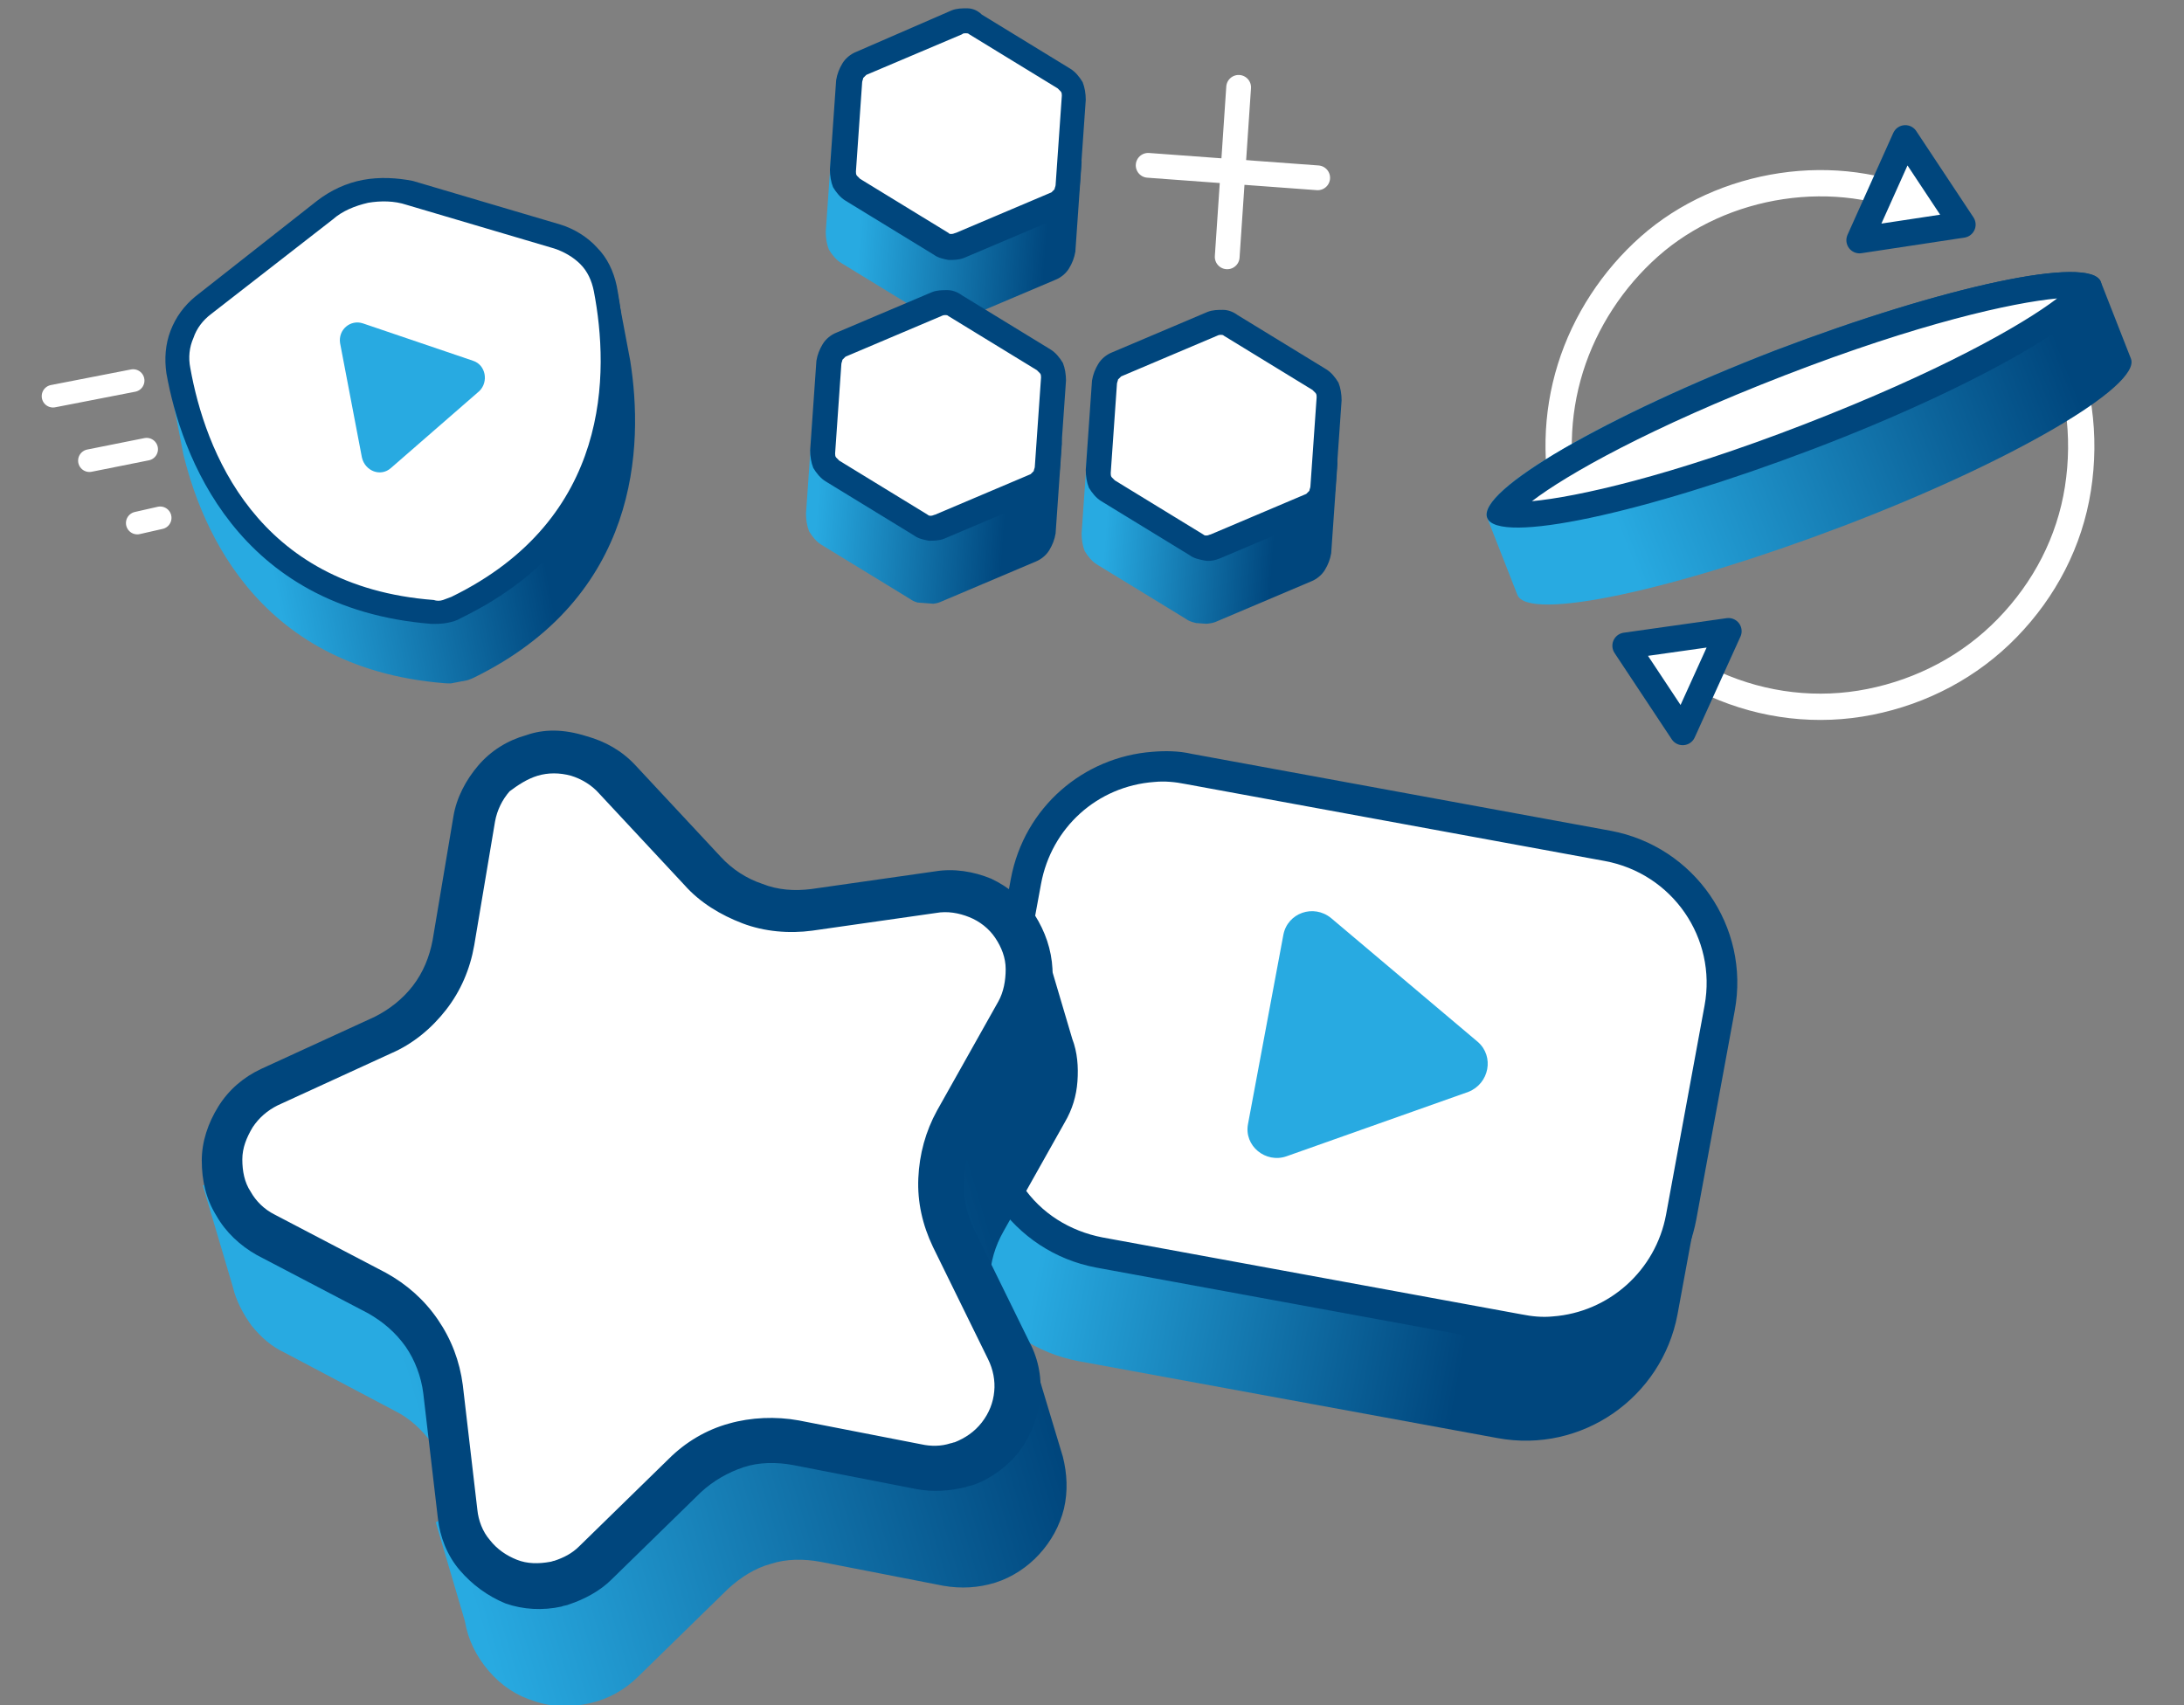
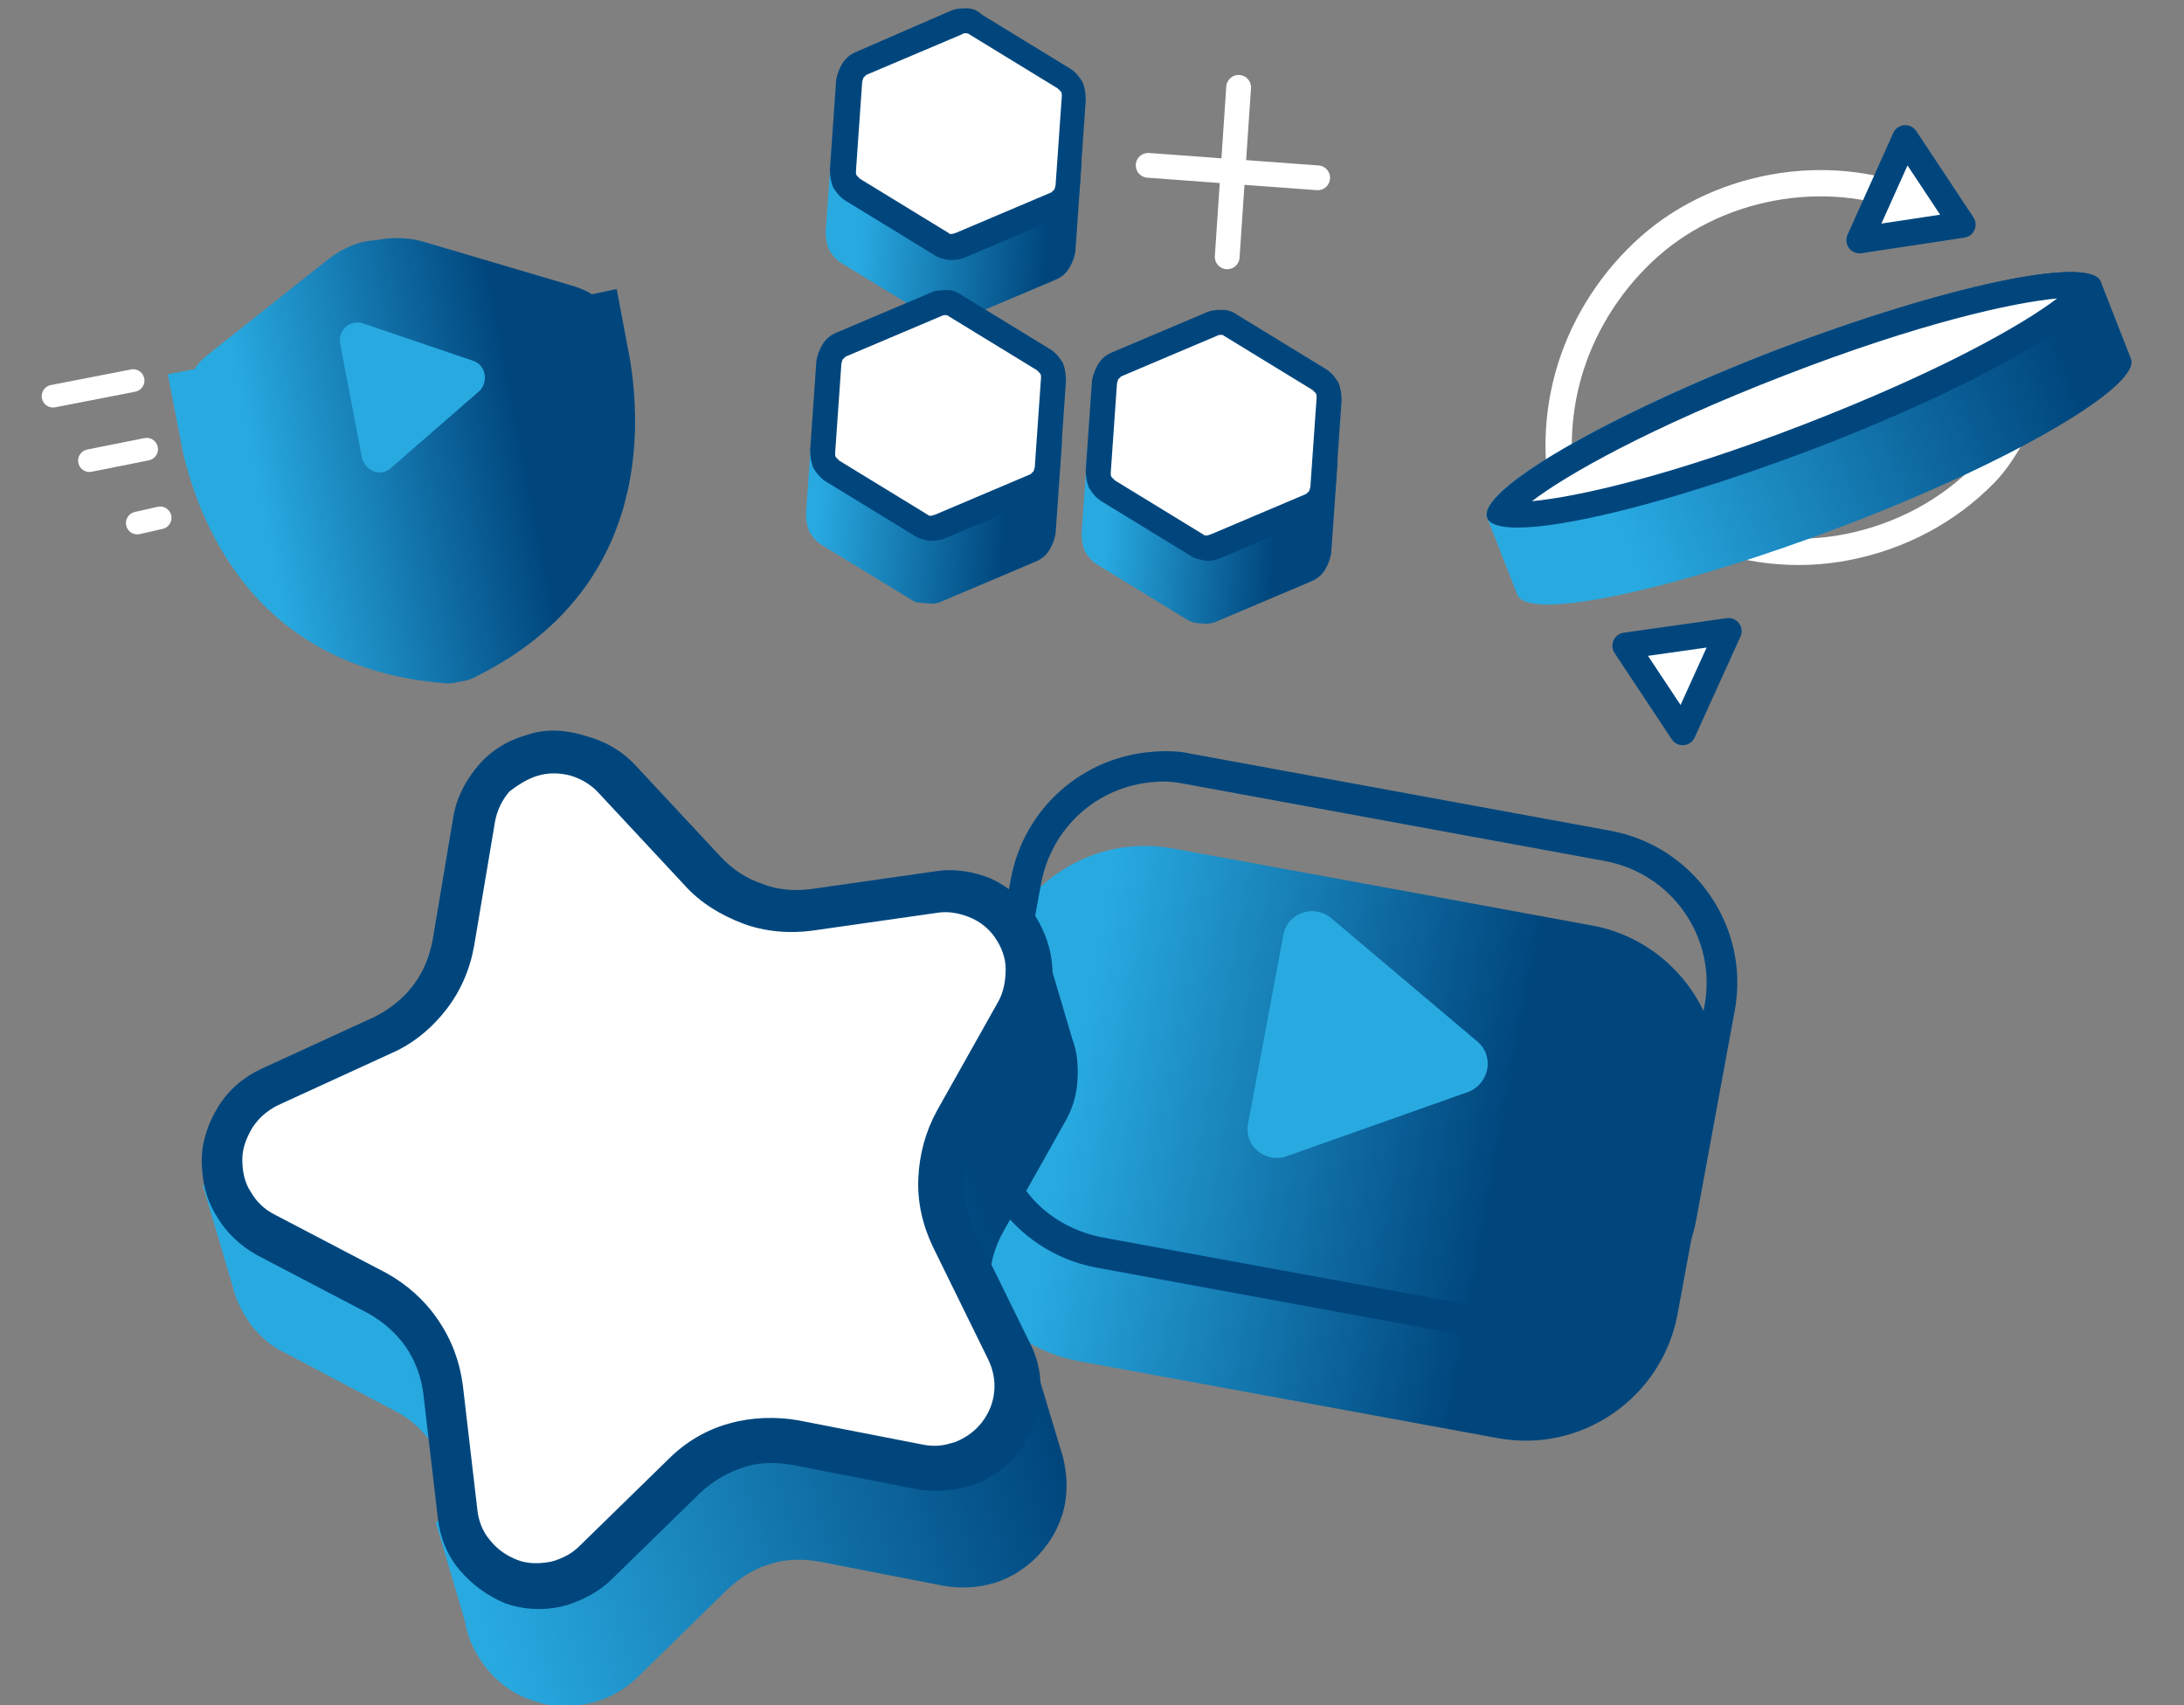
<svg xmlns="http://www.w3.org/2000/svg" xmlns:xlink="http://www.w3.org/1999/xlink" version="1.1" id="Layer_1" x="0px" y="0px" viewBox="0 0 210 164" style="enable-background:new 0 0 210 164;" xml:space="preserve">
  <rect x="0" y="0" width="210" height="164" fill="#808080" stroke="none" />
  <style type="text/css">
	
		.st0{clip-path:url(#SVGID_00000120548780975552322790000016870500497986160045_);fill:url(#SVGID_00000125601291866094588370000011422928440447097266_);}
	.st1{fill:#FFFFFF;}
	.st2{fill:#00467D;}
	.st3{fill:#28AAE1;}
	
		.st4{clip-path:url(#SVGID_00000067229362655760846340000017111966681092112266_);fill:url(#SVGID_00000153688258806340385530000011826759666521769407_);}
	.st5{fill:none;stroke:#FFFFFF;stroke-width:2.179;stroke-linecap:round;}
	
		.st6{clip-path:url(#SVGID_00000146480203055560010320000003226754584607833015_);fill:url(#SVGID_00000013173642546782046080000008115435660640677787_);}
	
		.st7{clip-path:url(#SVGID_00000093152737203479753050000003190253568355239574_);fill:url(#SVGID_00000067948550853846181300000010913796719579012484_);}
	
		.st8{clip-path:url(#SVGID_00000116204367736076976650000005277344385387760009_);fill:url(#SVGID_00000039113110351518463700000017050900483209036429_);}
	
		.st9{clip-path:url(#SVGID_00000116218557328666100630000011993435432579297467_);fill:url(#SVGID_00000054977341209179642770000000803868445718115210_);}
	.st10{fill:none;stroke:#FFFFFF;stroke-width:2.382;stroke-linecap:round;stroke-linejoin:round;}
	.st11{fill:none;stroke:#FFFFFF;stroke-width:2.529;stroke-linecap:round;stroke-linejoin:round;}
	.st12{fill:#FFFFFF;stroke:#00467D;stroke-width:2.529;stroke-linejoin:round;}
	.st13{fill:url(#SVGID_00000021808031566655157220000002424569119249534616_);}
</style>
  <g>
    <g>
      <g>
        <g>
          <defs>
            <path id="SVGID_1_" d="M112.8,81.6c-8.1-1.5-15.8,3.9-17.3,11.9l-3.7,20.1c-1.5,8.1,3.9,15.8,11.9,17.3l40.3,7.4       c8.1,1.5,15.8-3.9,17.3-11.9l3.7-20.1c1.5-8.1-3.9-15.8-11.9-17.3L112.8,81.6z" />
          </defs>
          <clipPath id="SVGID_00000036219587180939998590000010376210445890017192_">
            <use xlink:href="#SVGID_1_" style="overflow:visible;" />
          </clipPath>
          <linearGradient id="SVGID_00000123416892538569717010000012976198373029760656_" gradientUnits="userSpaceOnUse" x1="-813.052" y1="612.619" x2="-812.121" y2="612.619" gradientTransform="matrix(74.74 13.783 -13.783 74.74 69304.602 -34477.105)">
            <stop offset="0" style="stop-color:#28AAE1" />
            <stop offset="0.14" style="stop-color:#28AAE1" />
            <stop offset="0.73" style="stop-color:#00467D" />
            <stop offset="1" style="stop-color:#00467D" />
          </linearGradient>
          <polygon style="clip-path:url(#SVGID_00000036219587180939998590000010376210445890017192_);fill:url(#SVGID_00000123416892538569717010000012976198373029760656_);" points="      89.1,128.3 158.6,141.2 167.7,91.7 98.2,78.9     " />
        </g>
        <g>
-           <path class="st1" d="M153.7,80.8l-38.6-7.1c-7.7-1.4-15.2,3.7-16.6,11.4L95,104.4c-1.4,7.7,3.7,15.2,11.4,16.6l38.6,7.1      c7.7,1.4,15.2-3.7,16.6-11.4l3.6-19.3C166.6,89.6,161.5,82.2,153.7,80.8L153.7,80.8z" />
          <path class="st2" d="M111,75.2c1-0.1,2,0,3,0.2l40.3,7.4c6.5,1.2,10.8,7.4,9.6,13.9l-3.7,20.1c-1,5.4-5.5,9.4-10.9,9.8      c-1,0.1-2,0-3-0.2l-40.3-7.4c-3.1-0.6-5.9-2.3-7.7-5c-1.8-2.6-2.5-5.8-1.9-8.9l3.7-20.1C101.1,79.6,105.5,75.6,111,75.2       M110.8,72.3c-6.6,0.5-12.3,5.3-13.6,12.2l-3.7,20.1c-1.5,8.1,3.9,15.8,11.9,17.3l40.3,7.4c1.3,0.2,2.5,0.3,3.8,0.2      c6.6-0.5,12.3-5.3,13.6-12.2l3.7-20.1c1.5-8.1-3.9-15.8-11.9-17.3l-40.3-7.4C113.3,72.2,112,72.2,110.8,72.3L110.8,72.3z" />
        </g>
        <path class="st3" d="M142.1,100.2c1.6,1.4,1.1,4-0.9,4.8l-17.5,6.2c-2,0.7-4.1-1-3.7-3.1l3.4-18.2c0.4-2.1,2.9-3,4.6-1.6     L142.1,100.2z" />
      </g>
    </g>
    <g id="ic_x5F_content_x5F_protection_x5F_onboard_00000101094362817861680130000000161933083596721817_">
      <g>
        <g>
          <defs>
            <path id="SVGID_00000132064609466413562200000002454073961089559457_" d="M31.6,24.9L20,34.1c-0.5,0.4-1,0.9-1.3,1.4L16.1,36       l1.1,5.5l0.1,0.6l0,0.1c1.6,7.9,7,22,25.4,23.5c1,0.1,1.9-0.1,2.8-0.5c16-7.8,16.4-22.3,15.1-30.5l0,0l-1.3-6.9l-2.4,0.5       c-0.6-0.4-1.2-0.6-1.8-0.8l-14.2-4.2c-1.6-0.5-3.2-0.5-4.8-0.2C34.4,23.2,32.9,23.9,31.6,24.9" />
          </defs>
          <clipPath id="SVGID_00000160172715060172383280000000962007706716945831_">
            <use xlink:href="#SVGID_00000132064609466413562200000002454073961089559457_" style="overflow:visible;" />
          </clipPath>
          <linearGradient id="SVGID_00000174568661797169262560000016563166113812737452_" gradientUnits="userSpaceOnUse" x1="-192.592" y1="-344.653" x2="-191.756" y2="-344.653" gradientTransform="matrix(51.648 -10.013 10.013 51.648 13416.577 15920.39)">
            <stop offset="0" style="stop-color:#28AAE1" />
            <stop offset="0.14" style="stop-color:#28AAE1" />
            <stop offset="0.73" style="stop-color:#00467D" />
            <stop offset="1" style="stop-color:#00467D" />
          </linearGradient>
          <polygon style="clip-path:url(#SVGID_00000160172715060172383280000000962007706716945831_);fill:url(#SVGID_00000174568661797169262560000016563166113812737452_);" points="      22.7,69.7 65.8,61.4 57.6,18.7 14.4,27.1     " />
        </g>
        <g>
-           <path class="st1" d="M42.9,58.9c-0.4,0.1-0.8,0.1-1.2,0.1c-17.8-1.4-23-15.1-24.5-23.2c-0.2-1.2-0.1-2.4,0.3-3.5      c0.4-1.1,1.1-2.1,2.1-2.8l11.7-9.2c1.1-0.9,2.5-1.5,3.9-1.8c1.4-0.3,2.9-0.2,4.3,0.2l14.2,4.2c1.1,0.3,2.2,1,3,1.9      c0.8,0.9,1.4,2,1.6,3.1c1.6,8.1,1.8,22.8-14.3,30.7C43.6,58.7,43.2,58.8,42.9,58.9L42.9,58.9z" />
-           <path class="st2" d="M35.4,19.5c1.2-0.2,2.5-0.2,3.7,0.2l14.2,4.2c0.9,0.3,1.8,0.8,2.5,1.5c0.7,0.7,1.1,1.6,1.3,2.6      c1.5,7.8,1.7,21.9-13.7,29.4c-0.3,0.1-0.5,0.2-0.8,0.3c-0.3,0.1-0.6,0.1-0.9,0c-17.1-1.3-22-14.5-23.4-22.3      c-0.2-1-0.1-2,0.3-2.9c0.3-0.9,0.9-1.7,1.7-2.3L32,21.1C32.9,20.3,34.1,19.8,35.4,19.5 M34.9,17.3c-1.6,0.3-3.1,1-4.4,2      l-11.7,9.2c-1.1,0.9-1.9,2-2.4,3.3c-0.5,1.3-0.6,2.7-0.4,4.1c1.4,7.8,6.7,22.6,25.5,24.1c0.5,0,1,0,1.5-0.1      c0.5-0.1,0.9-0.2,1.4-0.5c17-8.3,16.4-24,14.9-31.9c-0.3-1.4-0.9-2.7-1.9-3.7c-0.9-1-2.2-1.8-3.5-2.2l-14.2-4.2      C38.2,17.1,36.5,17,34.9,17.3" />
          <path class="st3" d="M45.5,34.7c1.2,0.4,1.5,2,0.6,2.9L37.6,45c-1,0.9-2.5,0.3-2.8-1l-2.1-11c-0.2-1.3,1-2.3,2.2-1.9L45.5,34.7z      " />
          <line class="st5" x1="12.8" y1="36.6" x2="5.1" y2="38.1" />
          <line class="st5" x1="14.1" y1="43.2" x2="8.6" y2="44.3" />
          <line class="st5" x1="15.4" y1="49.8" x2="13.2" y2="50.3" />
        </g>
      </g>
    </g>
    <g id="ic_x5F_entertainment_00000127734432296060806330000015151212298583013793_">
      <g>
        <g>
          <defs>
            <path id="SVGID_00000137816947214694595380000000632143911945194376_" d="M48.8,83.1c-1.2,1.4-2,3.1-2.4,4.9l-2,11.9       c-0.3,1.6-0.9,3.1-1.9,4.4c-1,1.3-2.3,2.3-3.7,3l-6.8,3.1L19.5,114l2.9,9.8c0.3,1.3,1,2.6,1.8,3.7c0.9,1.1,1.9,2,3.2,2.6       l10.6,5.6c1.4,0.7,2.6,1.8,3.6,3.2c0.9,1.3,1.5,2.9,1.7,4.5l0.2,2.1l-1.6,0.9l2.8,9.5c0.3,1.8,1.1,3.4,2.3,4.8       c1.2,1.4,2.7,2.4,4.4,2.9c1.7,0.6,3.6,0.6,5.3,0.2c1.8-0.4,3.4-1.3,4.7-2.6l8.6-8.4c1.2-1.1,2.6-2,4.1-2.4       c1.5-0.5,3.2-0.5,4.8-0.2l11.8,2.3c1.7,0.3,3.4,0.2,5-0.3c1.6-0.5,3.1-1.5,4.2-2.7c1.2-1.3,2-2.8,2.4-4.4       c0.4-1.7,0.3-3.4-0.1-5l-2.8-9.3l-1.7,0l-1.5-3.1c-0.7-1.4-1.1-3-1-4.7c0-1.6,0.5-3.2,1.3-4.6l5.9-10.5       c0.7-1.2,1.1-2.5,1.2-3.9c0.1-1.4,0-2.8-0.5-4.1l-2.9-9.8l-12.5,3.7l-7.4,1c-1.6,0.2-3.2,0.1-4.7-0.5c-1.5-0.5-2.9-1.4-4-2.6       l-8.2-8.8c-1.3-1.4-2.9-2.3-4.7-2.8c-1.8-0.5-3.7-0.5-5.5,0.1C51.6,80.7,50,81.7,48.8,83.1" />
          </defs>
          <clipPath id="SVGID_00000135693186908091760690000008821480655067477152_">
            <use xlink:href="#SVGID_00000137816947214694595380000000632143911945194376_" style="overflow:visible;" />
          </clipPath>
          <linearGradient id="SVGID_00000063619467208721507080000007475745813915291796_" gradientUnits="userSpaceOnUse" x1="-816.2" y1="-485.332" x2="-815.173" y2="-485.332" gradientTransform="matrix(78.632 -23.302 23.302 78.632 75513.141 19274.361)">
            <stop offset="0" style="stop-color:#28AAE1" />
            <stop offset="0.167" style="stop-color:#28AAE1" />
            <stop offset="0.851" style="stop-color:#00467D" />
            <stop offset="1" style="stop-color:#00467D" />
          </linearGradient>
          <polygon style="clip-path:url(#SVGID_00000135693186908091760690000008821480655067477152_);fill:url(#SVGID_00000063619467208721507080000007475745813915291796_);" points="      36,170 116.9,146 93.8,68.2 12.9,92.1     " />
        </g>
        <g>
          <path class="st1" d="M92.1,140.8c-1.2,0.4-2.5,0.4-3.8,0.2l-11.8-2.3c-1.9-0.4-3.9-0.3-5.7,0.3c-1.9,0.6-3.6,1.6-5,2.9l-8.6,8.4      c-0.9,0.9-2,1.6-3.3,1.9c-0.2,0.1-0.4,0.1-0.5,0.1c-1.4,0.3-2.9,0.2-4.3-0.3c-1.4-0.5-2.6-1.4-3.5-2.5c-0.9-1.1-1.5-2.5-1.7-4      l-1.4-11.9c-0.2-1.9-0.9-3.8-2-5.4c-1.1-1.6-2.6-2.9-4.3-3.8l-10.7-5.6c-1.3-0.7-2.4-1.7-3.1-3c-0.7-1.3-1.1-2.7-1.1-4.2      c0-1.5,0.5-2.9,1.3-4.1c0.8-1.2,1.9-2.2,3.3-2.8l10.9-5c1.8-0.8,3.3-2.1,4.5-3.6c1.2-1.5,2-3.4,2.3-5.3l2-11.9      c0.3-1.4,0.9-2.8,1.9-3.9c1-1.1,2.2-1.9,3.7-2.3c1.4-0.4,2.9-0.4,4.3,0c1.4,0.4,2.7,1.2,3.7,2.2l8.2,8.8c1.3,1.4,3,2.5,4.8,3.2      c1.8,0.6,3.8,0.8,5.7,0.6l11.9-1.7c1.5-0.2,2.9,0,4.3,0.6s2.5,1.5,3.3,2.8c0.8,1.2,1.3,2.6,1.4,4.1c0.1,1.5-0.3,2.9-1,4.2      l-5.9,10.5c-0.9,1.7-1.5,3.6-1.5,5.5c-0.1,1.9,0.4,3.9,1.2,5.6l5.3,10.8c0.6,1.3,0.9,2.8,0.8,4.2c-0.1,1.5-0.7,2.9-1.6,4      c-0.9,1.2-2.1,2.1-3.5,2.6C92.5,140.7,92.3,140.7,92.1,140.8" />
          <path class="st2" d="M51.7,74.6c1-0.3,2.1-0.3,3.2,0c1,0.3,2,0.9,2.7,1.7l8.2,8.8c1.5,1.7,3.5,2.9,5.6,3.7      c2.1,0.8,4.5,1,6.7,0.7l11.9-1.7c1.1-0.2,2.2,0,3.2,0.4c1,0.4,1.9,1.1,2.5,2c0.6,0.9,1,1.9,1,3c0,1.1-0.2,2.2-0.7,3.1l-5.9,10.5      c-1.1,2-1.7,4.2-1.8,6.5s0.4,4.5,1.4,6.6l5.3,10.8c0.5,1,0.7,2.1,0.6,3.1c-0.1,1.1-0.5,2.1-1.2,3c-0.7,0.9-1.6,1.5-2.6,1.9      c-0.1,0-0.3,0.1-0.4,0.1c-0.9,0.3-1.9,0.3-2.8,0.1l-11.8-2.3c-2.2-0.4-4.6-0.3-6.7,0.3c-2.2,0.6-4.2,1.8-5.8,3.4l-8.6,8.4      c-0.7,0.7-1.5,1.1-2.4,1.4c-0.1,0-0.3,0.1-0.4,0.1c-1.1,0.2-2.2,0.2-3.2-0.2c-1-0.4-1.9-1-2.6-1.9c-0.7-0.8-1.1-1.9-1.2-2.9      l-1.4-12c-0.3-2.3-1.1-4.4-2.4-6.3c-1.3-1.9-3-3.4-5-4.5l-10.7-5.6c-1-0.5-1.8-1.3-2.3-2.2c-0.6-0.9-0.8-2-0.8-3.1      c0-1.1,0.4-2.1,1-3.1c0.6-0.9,1.4-1.6,2.4-2.1l10.9-5c2.1-0.9,3.9-2.4,5.3-4.2c1.4-1.8,2.3-3.9,2.7-6.2l2-11.9      c0.2-1.1,0.7-2.1,1.4-2.9C49.8,75.5,50.7,74.9,51.7,74.6L51.7,74.6z M50.6,70.7c-1.8,0.5-3.4,1.5-4.6,2.9      c-1.2,1.4-2.1,3.1-2.4,4.9l-2,11.9c-0.3,1.6-0.9,3.1-1.9,4.4c-1,1.3-2.3,2.3-3.7,3l-10.9,5c-1.7,0.8-3.1,2-4.1,3.6      c-1,1.6-1.6,3.4-1.6,5.2c0,1.9,0.4,3.7,1.4,5.3c0.9,1.6,2.3,2.9,3.9,3.8l10.7,5.6c1.4,0.8,2.6,1.8,3.6,3.2      c0.9,1.3,1.5,2.9,1.7,4.5l1.4,12c0.2,1.8,0.9,3.6,2.1,5c1.2,1.4,2.7,2.5,4.4,3.2c1.7,0.6,3.6,0.7,5.4,0.3      c0.2-0.1,0.5-0.1,0.7-0.2c1.5-0.5,3-1.3,4.1-2.4l8.6-8.4c1.2-1.1,2.6-1.9,4.1-2.4c1.5-0.5,3.2-0.5,4.8-0.2l11.8,2.3      c1.6,0.3,3.2,0.2,4.8-0.2c0.2-0.1,0.4-0.1,0.7-0.2c1.7-0.6,3.3-1.8,4.4-3.2c1.1-1.5,1.8-3.2,2-5.1c0.2-1.8-0.1-3.7-1-5.4      l-5.3-10.8c-0.7-1.4-1.1-3-1-4.7c0-1.6,0.5-3.2,1.3-4.6l5.9-10.5c0.9-1.6,1.3-3.5,1.3-5.3c-0.1-1.9-0.7-3.6-1.7-5.2      c-1.1-1.5-2.5-2.7-4.2-3.5c-1.7-0.7-3.6-1-5.4-0.7l-11.9,1.7c-1.6,0.2-3.2,0.1-4.7-0.5c-1.5-0.5-2.9-1.4-4-2.6l-8.2-8.8      c-1.3-1.4-2.9-2.3-4.7-2.8C54.2,70.1,52.3,70.1,50.6,70.7L50.6,70.7z" />
        </g>
      </g>
    </g>
    <g id="ic_x5F_digital_x5F_cabin_00000065047743849647653850000012283874370987159695_">
      <g>
        <g>
          <defs>
            <path id="SVGID_00000127754569821245831640000011458602765558873221_" d="M91.1,7.1L81.9,11c-0.5,0.2-1,0.6-1.3,1.1       c-0.3,0.5-0.5,1-0.6,1.6l-0.6,8.6c0,0.6,0.1,1.2,0.3,1.7c0.3,0.5,0.7,1,1.2,1.3l8.5,5.2c0.4,0.3,0.9,0.4,1.4,0.5       c0.5,0,1,0,1.5-0.2l9.2-3.9c0.5-0.2,1-0.6,1.3-1.1c0.3-0.5,0.5-1,0.6-1.6l0.6-8.6c0-0.6-0.1-1.2-0.3-1.7       c-0.3-0.5-0.7-1-1.2-1.3L94,7.3c-0.4-0.3-0.9-0.4-1.4-0.5C92.1,6.8,91.6,6.9,91.1,7.1" />
          </defs>
          <clipPath id="SVGID_00000138538834965350065040000015163199827428516745_">
            <use xlink:href="#SVGID_00000127754569821245831640000011458602765558873221_" style="overflow:visible;" />
          </clipPath>
          <linearGradient id="SVGID_00000015340764880746922990000001330450416926379926_" gradientUnits="userSpaceOnUse" x1="-196.319" y1="-355.812" x2="-195.355" y2="-355.812" gradientTransform="matrix(25.005 1.799 -1.799 25.005 4348.569 9268.289)">
            <stop offset="0" style="stop-color:#28AAE1" />
            <stop offset="0.132" style="stop-color:#28AAE1" />
            <stop offset="0.877" style="stop-color:#00467D" />
            <stop offset="1" style="stop-color:#00467D" />
          </linearGradient>
          <polygon style="clip-path:url(#SVGID_00000138538834965350065040000015163199827428516745_);fill:url(#SVGID_00000015340764880746922990000001330450416926379926_);" points="      78.8,30 102.9,31.8 104.6,7.7 80.5,5.9     " />
        </g>
        <g>
          <path class="st1" d="M91.4,23.7c-0.3,0-0.6-0.1-0.9-0.3L82,18.2c-0.3-0.2-0.6-0.5-0.7-0.8c-0.2-0.3-0.2-0.7-0.2-1.1l0.6-8.6      c0-0.4,0.2-0.7,0.4-1c0.2-0.3,0.5-0.5,0.8-0.7L92,2.1C92.3,2,92.6,2,92.9,2c0.3,0,0.6,0.1,0.9,0.3l8.5,5.2      c0.3,0.2,0.6,0.5,0.7,0.8c0.2,0.3,0.2,0.7,0.2,1.1l-0.6,8.6c0,0.4-0.2,0.7-0.4,1c-0.2,0.3-0.5,0.5-0.8,0.7l-9.2,3.9      C92,23.6,91.7,23.7,91.4,23.7" />
          <path class="st2" d="M92.9,3.2c0.1,0,0.2,0,0.3,0.1l8.5,5.2c0.1,0.1,0.2,0.2,0.3,0.3c0.1,0.1,0.1,0.3,0.1,0.4l-0.6,8.6      c0,0.1-0.1,0.3-0.1,0.4c-0.1,0.1-0.2,0.2-0.3,0.3l-9.2,3.9c-0.1,0-0.2,0.1-0.4,0.1s-0.2,0-0.3-0.1l-8.5-5.2      c-0.1-0.1-0.2-0.2-0.3-0.3c-0.1-0.1-0.1-0.3-0.1-0.4l0.6-8.6c0-0.1,0.1-0.3,0.1-0.4c0.1-0.1,0.2-0.2,0.3-0.3l9.2-3.9      C92.6,3.2,92.7,3.2,92.9,3.2 M93,0.8c-0.5,0-1,0-1.5,0.2L82.3,5c-0.5,0.2-1,0.6-1.3,1.1c-0.3,0.5-0.5,1-0.6,1.6l-0.6,8.6      c0,0.6,0.1,1.2,0.3,1.7c0.3,0.5,0.7,1,1.2,1.3l8.5,5.2c0.4,0.3,0.9,0.4,1.4,0.5c0.5,0,1,0,1.5-0.2l9.2-3.9      c0.5-0.2,1-0.6,1.3-1.1c0.3-0.5,0.5-1,0.6-1.6l0.6-8.6c0-0.6-0.1-1.2-0.3-1.7c-0.3-0.5-0.7-1-1.2-1.3l-8.5-5.2      C94,1,93.5,0.8,93,0.8" />
        </g>
        <g>
          <defs>
            <path id="SVGID_00000111173276965895510600000002021900947149221791_" d="M89.2,34.2L80,38.1c-0.5,0.2-1,0.6-1.3,1.1       c-0.3,0.5-0.5,1-0.6,1.6l-0.6,8.6c0,0.6,0.1,1.2,0.3,1.7c0.3,0.5,0.7,1,1.2,1.3l8.5,5.2c0.4,0.3,0.9,0.4,1.4,0.5       c0.5,0,1,0,1.5-0.2l9.2-3.9c0.5-0.2,1-0.6,1.3-1.1c0.3-0.5,0.5-1,0.6-1.6l0.6-8.6c0-0.6-0.1-1.2-0.3-1.7s-0.7-1-1.2-1.3       l-8.5-5.2c-0.4-0.3-0.9-0.4-1.4-0.5C90.1,33.9,89.6,34,89.2,34.2" />
          </defs>
          <clipPath id="SVGID_00000102542786815008006930000016218450776377648514_">
            <use xlink:href="#SVGID_00000111173276965895510600000002021900947149221791_" style="overflow:visible;" />
          </clipPath>
          <linearGradient id="SVGID_00000031193743998344913630000010643726668265041030_" gradientUnits="userSpaceOnUse" x1="-196.319" y1="-355.853" x2="-195.355" y2="-355.853" gradientTransform="matrix(25.005 1.799 -1.799 25.005 4346.545 9296.42)">
            <stop offset="0" style="stop-color:#28AAE1" />
            <stop offset="4.166670e-02" style="stop-color:#28AAE1" />
            <stop offset="0.792" style="stop-color:#00467D" />
            <stop offset="1" style="stop-color:#00467D" />
          </linearGradient>
          <polygon style="clip-path:url(#SVGID_00000102542786815008006930000016218450776377648514_);fill:url(#SVGID_00000031193743998344913630000010643726668265041030_);" points="      76.9,57.1 101,58.9 102.7,34.8 78.6,33.1     " />
        </g>
        <g>
          <path class="st1" d="M89.4,50.8c-0.3,0-0.6-0.1-0.9-0.3L80,45.3c-0.3-0.2-0.6-0.5-0.7-0.8c-0.2-0.3-0.2-0.7-0.2-1.1l0.6-8.6      c0-0.4,0.2-0.7,0.4-1c0.2-0.3,0.5-0.5,0.8-0.7l9.2-3.9c0.3-0.1,0.6-0.2,0.9-0.2s0.6,0.1,0.9,0.3l8.5,5.2      c0.3,0.2,0.6,0.5,0.7,0.8c0.2,0.3,0.2,0.7,0.2,1.1l-0.6,8.6c0,0.4-0.2,0.7-0.4,1c-0.2,0.3-0.5,0.5-0.8,0.7l-9.2,3.9      C90.1,50.8,89.7,50.8,89.4,50.8" />
          <path class="st2" d="M90.9,30.3c0.1,0,0.2,0,0.3,0.1l8.5,5.2c0.1,0.1,0.2,0.2,0.3,0.3c0.1,0.1,0.1,0.3,0.1,0.4l-0.6,8.6      c0,0.1-0.1,0.3-0.1,0.4c-0.1,0.1-0.2,0.2-0.3,0.3l-9.2,3.9c-0.1,0-0.2,0.1-0.4,0.1c-0.1,0-0.2,0-0.3-0.1l-8.5-5.2      c-0.1-0.1-0.2-0.2-0.3-0.3c-0.1-0.1-0.1-0.3-0.1-0.4l0.6-8.6c0-0.1,0.1-0.3,0.1-0.4c0.1-0.1,0.2-0.2,0.3-0.3l9.2-3.9      C90.7,30.3,90.8,30.3,90.9,30.3 M91.1,27.9c-0.5,0-1,0-1.5,0.2l-9.2,3.9c-0.5,0.2-1,0.6-1.3,1.1c-0.3,0.5-0.5,1-0.6,1.6      l-0.6,8.6c0,0.6,0.1,1.2,0.3,1.7c0.3,0.5,0.7,1,1.2,1.3l8.5,5.2c0.4,0.3,0.9,0.4,1.4,0.5c0.5,0,1,0,1.5-0.2l9.2-3.9      c0.5-0.2,1-0.6,1.3-1.1c0.3-0.5,0.5-1,0.6-1.6l0.6-8.6c0-0.6-0.1-1.2-0.3-1.7c-0.3-0.5-0.7-1-1.2-1.3l-8.5-5.2      C92.1,28.1,91.6,27.9,91.1,27.9" />
        </g>
        <g>
          <defs>
            <path id="SVGID_00000152258954720712682220000010768249619450096000_" d="M115.7,36.1l-9.2,3.9c-0.5,0.2-1,0.6-1.3,1.1       c-0.3,0.5-0.5,1-0.6,1.6l-0.6,8.6c0,0.6,0.1,1.2,0.3,1.7c0.3,0.5,0.7,1,1.2,1.3l8.5,5.2c0.4,0.3,0.9,0.4,1.4,0.5       c0.5,0,1,0,1.5-0.2l9.2-3.9c0.5-0.2,1-0.6,1.3-1.1c0.3-0.5,0.5-1,0.6-1.6l0.6-8.6c0-0.6-0.1-1.2-0.3-1.7       c-0.3-0.5-0.7-1-1.2-1.3l-8.5-5.2c-0.4-0.3-0.9-0.4-1.4-0.5C116.6,35.8,116.1,35.9,115.7,36.1" />
          </defs>
          <clipPath id="SVGID_00000157994339164065092510000016391890982829659550_">
            <use xlink:href="#SVGID_00000152258954720712682220000010768249619450096000_" style="overflow:visible;" />
          </clipPath>
          <linearGradient id="SVGID_00000000919540352268867730000015725683298072943262_" gradientUnits="userSpaceOnUse" x1="-196.359" y1="-355.853" x2="-195.395" y2="-355.853" gradientTransform="matrix(25.005 1.799 -1.799 25.005 4374.051 9298.399)">
            <stop offset="0" style="stop-color:#28AAE1" />
            <stop offset="9.375000e-02" style="stop-color:#28AAE1" />
            <stop offset="0.766" style="stop-color:#00467D" />
            <stop offset="1" style="stop-color:#00467D" />
          </linearGradient>
          <polygon style="clip-path:url(#SVGID_00000157994339164065092510000016391890982829659550_);fill:url(#SVGID_00000000919540352268867730000015725683298072943262_);" points="      103.4,59.1 127.5,60.8 129.2,36.7 105.1,35     " />
        </g>
        <g>
          <path class="st1" d="M115.9,52.7c-0.3,0-0.6-0.1-0.9-0.3l-8.5-5.2c-0.3-0.2-0.6-0.5-0.7-0.8c-0.2-0.3-0.2-0.7-0.2-1.1l0.6-8.6      c0-0.4,0.2-0.7,0.4-1c0.2-0.3,0.5-0.5,0.8-0.7l9.2-3.9c0.3-0.1,0.6-0.2,0.9-0.2c0.3,0,0.6,0.1,0.9,0.3l8.5,5.2      c0.3,0.2,0.6,0.5,0.7,0.8c0.2,0.3,0.2,0.7,0.2,1.1l-0.6,8.6c0,0.4-0.2,0.7-0.4,1c-0.2,0.3-0.5,0.5-0.8,0.7l-9.2,3.9      C116.6,52.7,116.2,52.7,115.9,52.7" />
          <path class="st2" d="M117.4,32.2c0.1,0,0.2,0,0.3,0.1l8.5,5.2c0.1,0.1,0.2,0.2,0.3,0.3c0.1,0.1,0.1,0.3,0.1,0.4l-0.6,8.6      c0,0.1-0.1,0.3-0.1,0.4c-0.1,0.1-0.2,0.2-0.3,0.3l-9.2,3.9c-0.1,0-0.2,0.1-0.4,0.1c-0.1,0-0.2,0-0.3-0.1l-8.5-5.2      c-0.1-0.1-0.2-0.2-0.3-0.3c-0.1-0.1-0.1-0.3-0.1-0.4l0.6-8.6c0-0.1,0.1-0.3,0.1-0.4c0.1-0.1,0.2-0.2,0.3-0.3l9.2-3.9      C117.2,32.2,117.3,32.2,117.4,32.2 M117.6,29.8c-0.5,0-1,0-1.5,0.2l-9.2,3.9c-0.5,0.2-1,0.6-1.3,1.1c-0.3,0.5-0.5,1-0.6,1.6      l-0.6,8.6c0,0.6,0.1,1.2,0.3,1.7c0.3,0.5,0.7,1,1.2,1.3l8.5,5.2c0.4,0.3,0.9,0.4,1.4,0.5s1,0,1.5-0.2l9.2-3.9      c0.5-0.2,1-0.6,1.3-1.1c0.3-0.5,0.5-1,0.6-1.6l0.6-8.6c0-0.6-0.1-1.2-0.3-1.7c-0.3-0.5-0.7-1-1.2-1.3l-8.5-5.2      C118.6,30,118.1,29.8,117.6,29.8" />
          <line class="st10" x1="119.1" y1="8.4" x2="118" y2="24.7" />
          <line class="st10" x1="126.7" y1="17.1" x2="110.4" y2="15.9" />
        </g>
      </g>
    </g>
    <g id="ic_x5F_data_x5F_sync_00000152256535591180878650000002754795456326941571_">
      <path class="st11" d="M150.7,49.3c-1.2-4.6-1.1-9.4,0.3-13.9c1.4-4.5,4.1-8.6,7.6-11.7c3.5-3.1,8-5.1,12.7-5.8    c4.7-0.7,9.5-0.1,13.8,1.9" />
      <path class="st12" d="M183.2,13.3l5.5,8.3l-9.9,1.5L183.2,13.3z" />
-       <path class="st11" d="M197.7,32.1c2.2,4.6,2.9,9.8,2.1,14.9s-3.2,9.7-6.8,13.4c-3.6,3.7-8.2,6.1-13.2,7.1c-5,1-10.2,0.4-14.9-1.7" />
+       <path class="st11" d="M197.7,32.1s-3.2,9.7-6.8,13.4c-3.6,3.7-8.2,6.1-13.2,7.1c-5,1-10.2,0.4-14.9-1.7" />
      <path class="st12" d="M161.8,70.4l-5.5-8.3l9.9-1.4L161.8,70.4z" />
      <g>
        <g>
          <linearGradient id="SVGID_00000018944602464134274510000008945384569953481089_" gradientUnits="userSpaceOnUse" x1="-1282.202" y1="-13411.234" x2="-1218.988" y2="-13411.234" gradientTransform="matrix(0.933 -0.36 -0.36 -0.933 -3482.021 -12921.589)">
            <stop offset="9.681910e-02" style="stop-color:#28AAE1" />
            <stop offset="0.822" style="stop-color:#00467D" />
          </linearGradient>
          <path style="fill:url(#SVGID_00000018944602464134274510000008945384569953481089_);" d="M170.7,33.7      C154.4,40,142,47.2,143,49.8l2.9,7.4c1,2.6,15-0.4,31.3-6.6s28.7-13.5,27.7-16.1l-2.9-7.4C201,24.5,187,27.5,170.7,33.7z" />
          <g>
            <path class="st1" d="M173.9,42c-16.3,6.3-27.5,8.2-29.6,7.3c0.9-2,10.6-8.1,26.9-14.4s27.5-8.2,29.6-7.3       C199.8,29.6,190.2,35.7,173.9,42z" />
            <path class="st2" d="M171.6,36.1c12.9-5,21.9-7,26.2-7.4c-3.4,2.6-11.4,7.1-24.3,12.1c-12.9,5-21.9,7-26.2,7.4       C150.7,45.6,158.7,41.1,171.6,36.1 M170.7,33.7C154.4,40,142,47.2,143,49.8c1,2.6,15-0.4,31.3-6.6S203,29.7,202,27.1       S187,27.5,170.7,33.7L170.7,33.7z" />
          </g>
        </g>
      </g>
    </g>
  </g>
</svg>